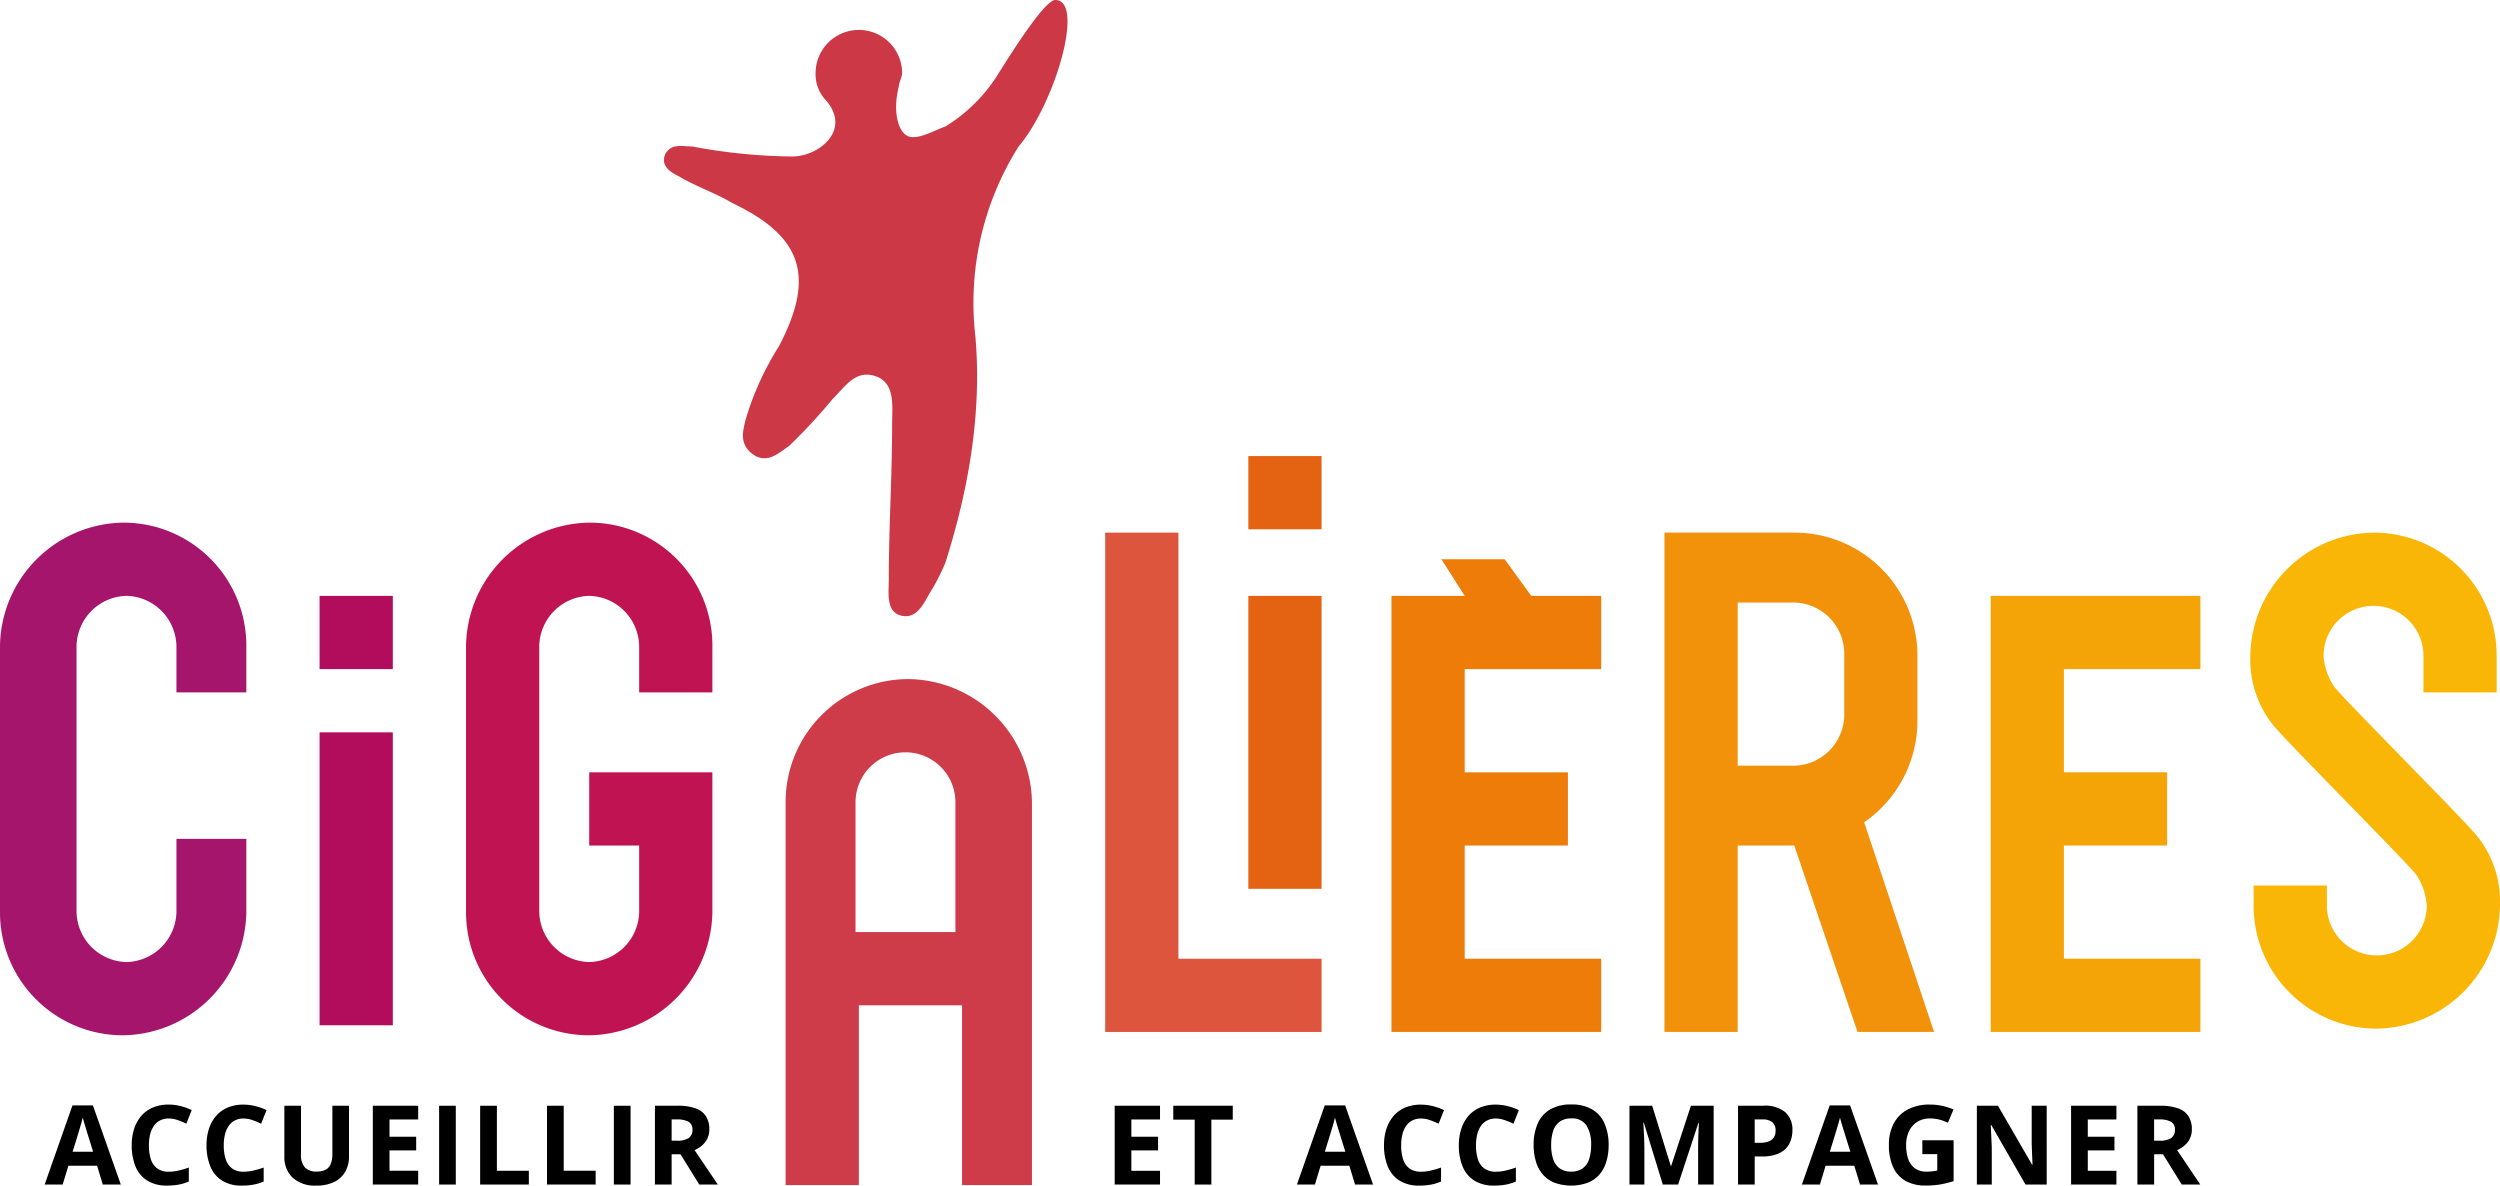
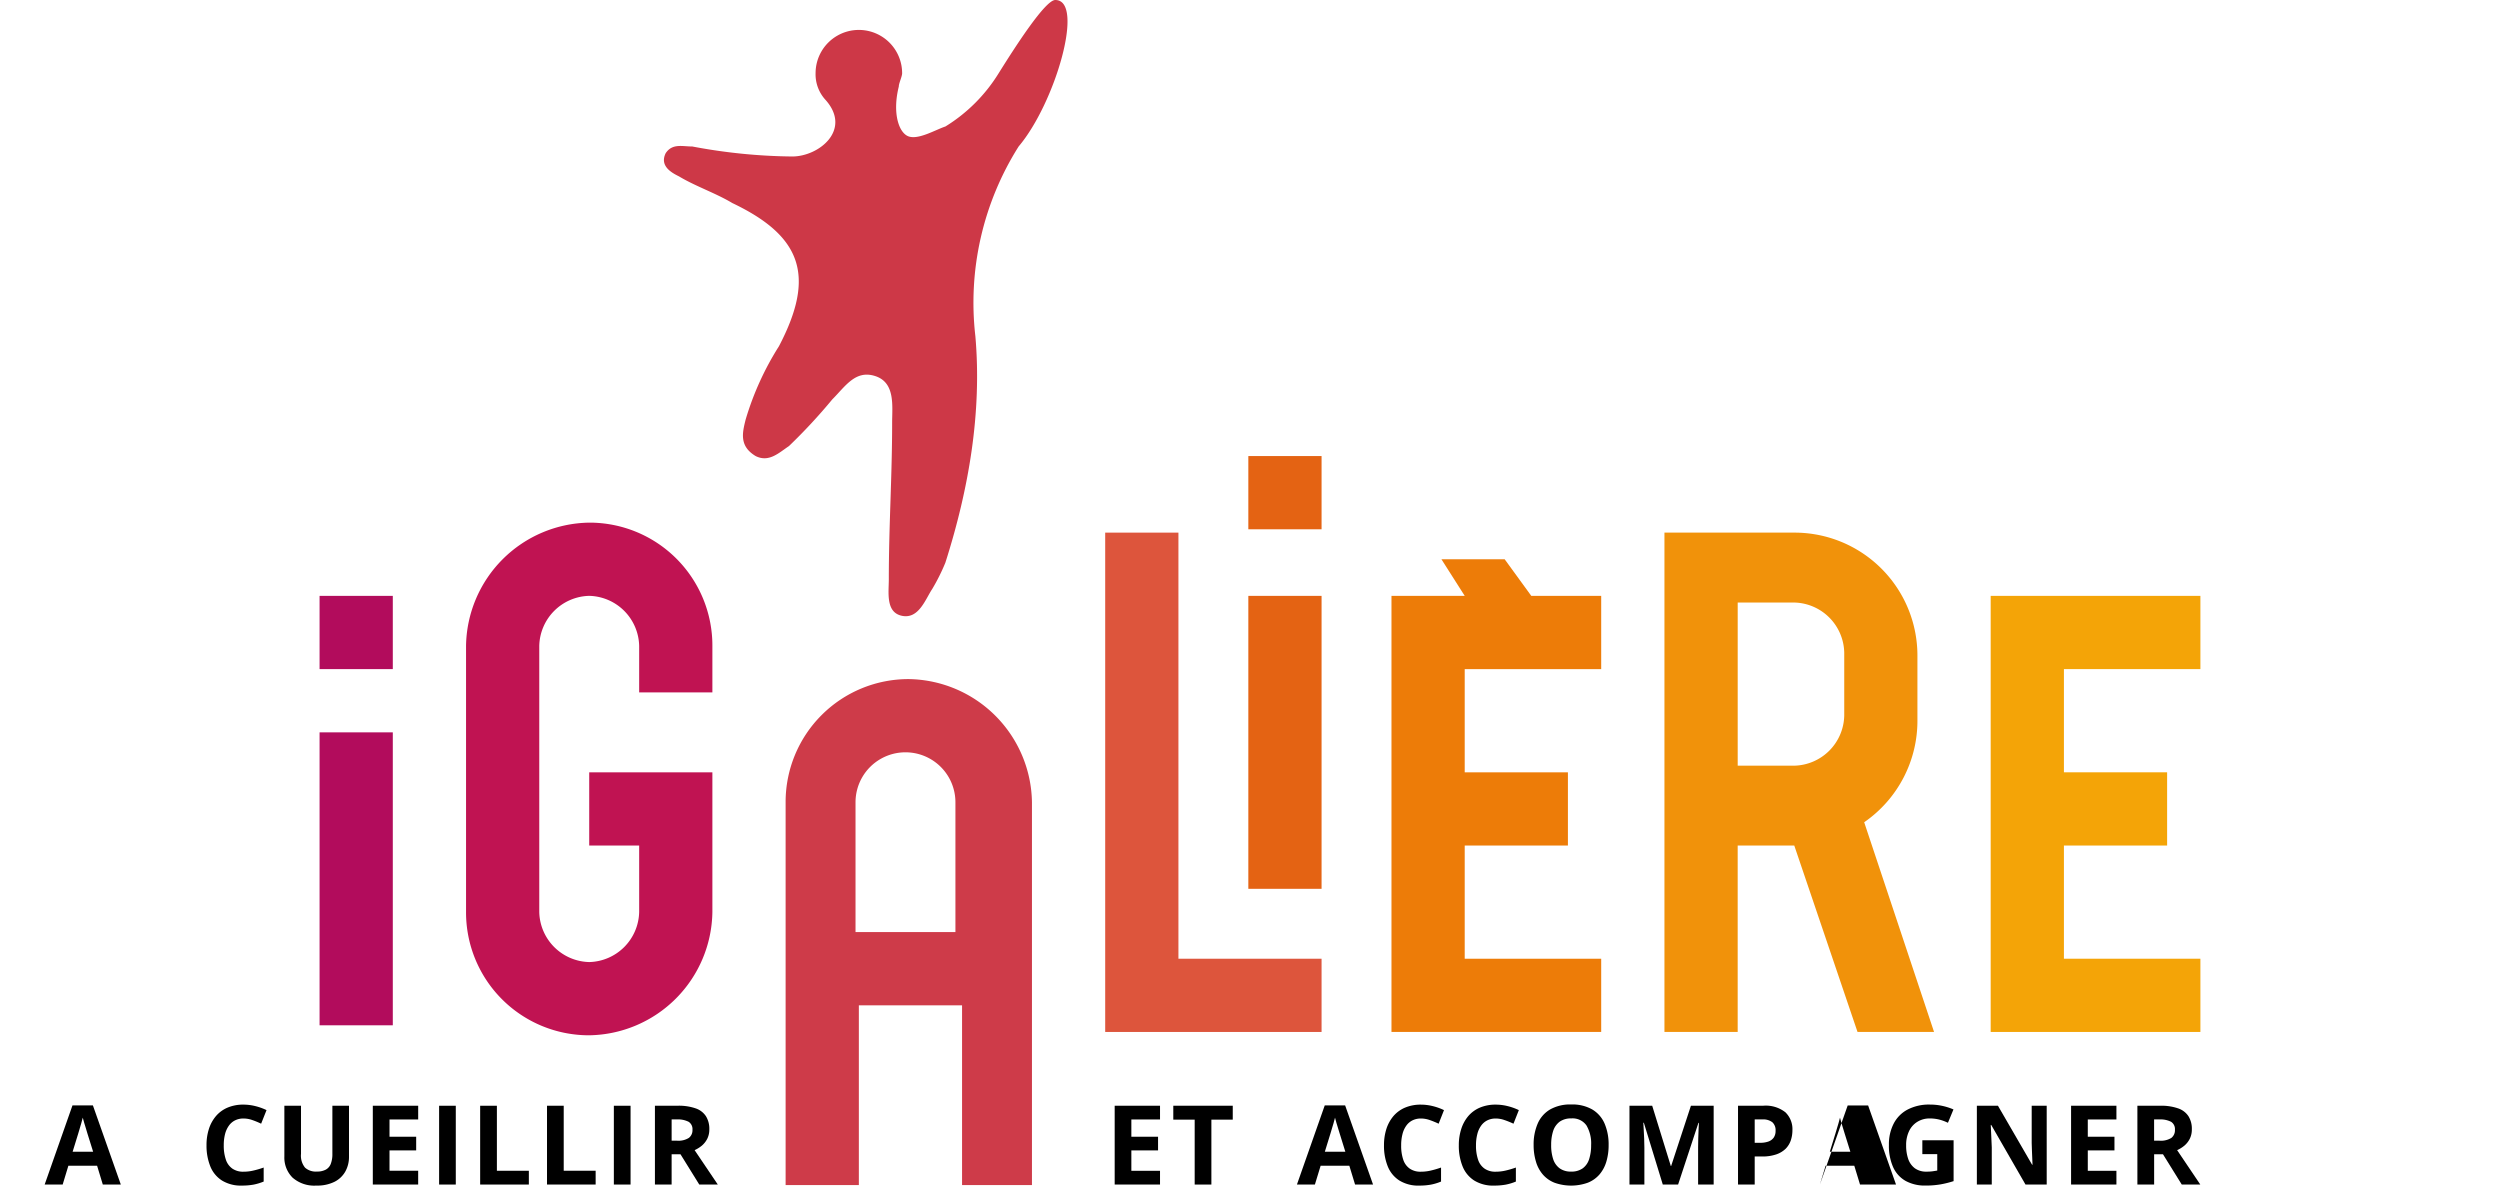
<svg xmlns="http://www.w3.org/2000/svg" width="310.307" height="147.158" viewBox="0 0 310.307 147.158">
  <g transform="translate(0 -0.1)">
-     <path d="M30.576,36.873V31.088A15.253,15.253,0,0,0,15.288,15.8,15.524,15.524,0,0,0,0,31.088V64.143A15.253,15.253,0,0,0,15.288,79.432,15.524,15.524,0,0,0,30.576,64.143v-9.09H21.9v9.09a6.355,6.355,0,0,1-6.2,6.2,6.355,6.355,0,0,1-6.2-6.2V31.088a6.355,6.355,0,0,1,6.2-6.2,6.355,6.355,0,0,1,6.2,6.2v5.785Z" transform="translate(0 49.171)" fill="#a5156b" />
    <path d="M44.576,36.873V31.088A15.253,15.253,0,0,0,29.288,15.8,15.524,15.524,0,0,0,14,31.088V64.143A15.253,15.253,0,0,0,29.288,79.432,15.524,15.524,0,0,0,44.576,64.143V46.789H29.288v9.09h6.2v8.264a6.355,6.355,0,0,1-6.2,6.2,6.355,6.355,0,0,1-6.2-6.2V31.088a6.355,6.355,0,0,1,6.2-6.2,6.355,6.355,0,0,1,6.2,6.2v5.785Z" transform="translate(43.847 49.171)" fill="#c01352" />
    <g transform="translate(39.666 74.061)">
      <rect width="9.09" height="36.361" transform="translate(0 16.941)" fill="#b20c5c" />
      <rect width="9.09" height="9.09" fill="#b20c5c" />
    </g>
    <g transform="translate(154.947 56.707)">
      <rect width="9.09" height="36.361" transform="translate(0 17.354)" fill="#e46313" />
      <rect width="9.09" height="9.09" fill="#e46313" />
    </g>
    <path d="M38.888,20.5A15.253,15.253,0,0,0,23.6,35.788V83.305h9.09V60.993H45.5V83.305h8.677V35.788A15.524,15.524,0,0,0,38.888,20.5ZM32.277,51.9V35.788a6.2,6.2,0,1,1,12.4,0V51.9Z" transform="translate(73.913 63.891)" fill="#ce3b49" />
    <path d="M42.29,68.989V16.1H33.2V78.079H60.057v-9.09Z" transform="translate(103.98 50.111)" fill="#dd553c" />
-     <path d="M98.176,35.933V31.388A15.253,15.253,0,0,0,82.888,16.1,15.524,15.524,0,0,0,67.6,31.388a12.969,12.969,0,0,0,2.892,8.677c2.066,2.479,17.354,17.767,17.767,18.594a7.843,7.843,0,0,1,1.24,3.719,6.2,6.2,0,0,1-12.4,0V59.9h-9.09v2.479A15.253,15.253,0,0,0,83.3,77.666,15.524,15.524,0,0,0,98.589,62.377,12.969,12.969,0,0,0,95.7,53.7C93.631,51.221,78.343,35.933,77.93,35.107a7.844,7.844,0,0,1-1.24-3.719,6.2,6.2,0,0,1,12.4,0v4.545Z" transform="translate(211.718 50.111)" fill="#f9b607" />
    <path d="M85.831,27.09V18H59.8V72.128H85.831v-9.09H68.89V48.989H81.7V39.9H68.89V27.09Z" transform="translate(187.289 56.061)" fill="#f4a407" />
    <path d="M67.831,30.535v-9.09H59.154L55.849,16.9H48l2.892,4.545H41.8V75.573H67.831v-9.09H50.89V52.435H63.7v-9.09H50.89V30.535Z" transform="translate(130.914 52.616)" fill="#ed7c08" />
    <path d="M74.792,52.048A15.3,15.3,0,0,0,81.4,39.239V31.388A15.253,15.253,0,0,0,66.114,16.1H50V78.079h9.09V54.94h7.024l7.851,23.139h9.5Zm-15.7-6.611V24.777h7.024a6.355,6.355,0,0,1,6.2,6.2v7.851a6.355,6.355,0,0,1-6.2,6.2H59.09Z" transform="translate(156.596 50.111)" fill="#f1920a" />
    <path d="M68.514.1c-1.24,0-4.958,5.785-7.024,9.09A20.209,20.209,0,0,1,54.879,15.8c-1.24.413-3.306,1.653-4.545,1.24s-2.066-2.892-1.24-6.2h0c0-.413.413-1.24.413-1.653a5.371,5.371,0,1,0-10.743,0A4.692,4.692,0,0,0,40,12.5h0c3.306,3.719-.826,7.024-4.132,7.024a69.833,69.833,0,0,1-12.4-1.24c-1.24,0-2.479-.413-3.306.826C19.344,20.76,21,21.586,21.823,22c2.066,1.24,4.545,2.066,6.611,3.306,8.677,4.132,10.33,9.09,5.785,17.767a36.169,36.169,0,0,0-4.132,9.09c-.413,1.653-.826,3.306,1.24,4.545,1.653.826,2.892-.413,4.132-1.24a68.61,68.61,0,0,0,5.371-5.785c1.653-1.653,2.892-3.719,5.371-2.892s2.066,3.719,2.066,5.785c0,6.611-.413,12.809-.413,19.42,0,1.653-.413,4.132,1.653,4.545s2.892-2.066,3.719-3.306a24.534,24.534,0,0,0,1.653-3.306c2.892-9.09,4.545-18.594,3.719-28.1A36.319,36.319,0,0,1,63.969,18.28C68.514,12.909,72.233.1,68.514.1Z" transform="translate(62.468)" fill="#cd3847" />
    <g transform="translate(5.545 137.209)">
      <path d="M8.556,43.124l-.707-2.33H4.284l-.707,2.33H1.342l3.45-9.817H7.329l3.463,9.817Zm-1.2-4.07-.711-2.273c-.041-.149-.1-.347-.174-.583s-.149-.479-.223-.731-.132-.459-.178-.64c-.041.182-.1.4-.182.678s-.153.525-.223.76-.124.417-.153.516l-.7,2.273Z" transform="translate(-1.342 -33.208)" />
-       <path d="M8.543,35.006a2.3,2.3,0,0,0-1.05.231,2.127,2.127,0,0,0-.773.665,3.181,3.181,0,0,0-.471,1.05,5.5,5.5,0,0,0-.157,1.384,5.336,5.336,0,0,0,.256,1.773,2.189,2.189,0,0,0,.8,1.111,2.327,2.327,0,0,0,1.4.388,5.321,5.321,0,0,0,1.194-.136,11.576,11.576,0,0,0,1.3-.38v1.74a6.583,6.583,0,0,1-1.277.384,8.13,8.13,0,0,1-1.409.116A4.479,4.479,0,0,1,5.866,42.7a3.72,3.72,0,0,1-1.442-1.748,6.867,6.867,0,0,1-.467-2.632,6.478,6.478,0,0,1,.3-2.033,4.629,4.629,0,0,1,.884-1.6,3.9,3.9,0,0,1,1.438-1.041,4.934,4.934,0,0,1,1.963-.368,6.112,6.112,0,0,1,1.463.182,7.162,7.162,0,0,1,1.4.5l-.669,1.686a10.514,10.514,0,0,0-1.1-.454A3.3,3.3,0,0,0,8.543,35.006Z" transform="translate(6.848 -33.283)" />
      <path d="M10.791,35.006a2.3,2.3,0,0,0-1.05.231,2.081,2.081,0,0,0-.769.665,3.1,3.1,0,0,0-.475,1.05,5.5,5.5,0,0,0-.157,1.384A5.336,5.336,0,0,0,8.6,40.109a2.189,2.189,0,0,0,.8,1.111,2.327,2.327,0,0,0,1.4.388,5.321,5.321,0,0,0,1.194-.136,11.576,11.576,0,0,0,1.3-.38v1.74a6.583,6.583,0,0,1-1.277.384,8.1,8.1,0,0,1-1.409.116A4.479,4.479,0,0,1,8.114,42.7a3.72,3.72,0,0,1-1.442-1.748A6.867,6.867,0,0,1,6.2,38.324a6.478,6.478,0,0,1,.3-2.033,4.629,4.629,0,0,1,.884-1.6,3.9,3.9,0,0,1,1.438-1.041,4.948,4.948,0,0,1,1.963-.368,6.112,6.112,0,0,1,1.463.182,7.162,7.162,0,0,1,1.4.5l-.669,1.686a10.514,10.514,0,0,0-1.1-.454A3.3,3.3,0,0,0,10.791,35.006Z" transform="translate(13.889 -33.283)" />
      <path d="M16.566,33.316v6.33a3.7,3.7,0,0,1-.446,1.818,3.166,3.166,0,0,1-1.343,1.289,4.8,4.8,0,0,1-2.264.475,4.076,4.076,0,0,1-2.954-.988,3.508,3.508,0,0,1-1.016-2.624v-6.3h2.066V39.3a2.336,2.336,0,0,0,.5,1.7,1.985,1.985,0,0,0,1.463.488,2.281,2.281,0,0,0,1.107-.236,1.36,1.36,0,0,0,.624-.719,3.33,3.33,0,0,0,.2-1.244V33.316Z" transform="translate(21.208 -33.18)" />
      <path d="M16.831,43.1H11.2v-9.78h5.632v1.7H13.273v2.144h3.31v1.7h-3.31v2.525h3.558Z" transform="translate(29.529 -33.18)" />
      <path d="M13.191,43.1v-9.78h2.07V43.1Z" transform="translate(35.768 -33.18)" />
      <path d="M14.424,43.1v-9.78H16.5v8.07h3.967V43.1Z" transform="translate(39.63 -33.18)" />
      <path d="M16.432,43.1v-9.78h2.074v8.07h3.963V43.1Z" transform="translate(45.919 -33.18)" />
      <path d="M18.44,43.1v-9.78h2.074V43.1Z" transform="translate(52.208 -33.18)" />
      <path d="M22.521,33.316a6.373,6.373,0,0,1,2.2.326A2.475,2.475,0,0,1,26,34.609a2.944,2.944,0,0,1,.426,1.636,2.558,2.558,0,0,1-.256,1.173,2.769,2.769,0,0,1-.669.851,4.075,4.075,0,0,1-.9.562L27.479,43.1h-2.3L22.847,39.34h-1.1V43.1H19.674v-9.78Zm-.149,1.7h-.624v2.64h.665a2.435,2.435,0,0,0,1.475-.347,1.191,1.191,0,0,0,.446-1.012,1.071,1.071,0,0,0-.479-.988A2.94,2.94,0,0,0,22.372,35.018Z" transform="translate(56.072 -33.18)" />
    </g>
    <g transform="translate(138.357 137.346)">
      <path d="M39.113,43.1H33.485v-9.78h5.628v1.7H35.555v2.144h3.314v1.7H35.555v2.525h3.558Z" transform="translate(-33.485 -33.316)" />
      <path d="M39.973,43.1H37.9V35.043H35.246V33.316h7.38v1.727H39.973Z" transform="translate(-27.97 -33.316)" />
    </g>
    <g transform="translate(160.98 137.193)">
      <path d="M46.174,43.124l-.711-2.33H41.9l-.711,2.33H38.96l3.45-9.817h2.533l3.463,9.817Zm-1.207-4.07-.707-2.273c-.045-.149-.1-.347-.178-.583s-.149-.479-.223-.731-.132-.459-.174-.64c-.045.182-.107.4-.182.678s-.157.525-.227.76-.12.417-.153.516l-.7,2.273Z" transform="translate(-38.96 -33.191)" />
      <path d="M46.165,35.006a2.326,2.326,0,0,0-1.054.231,2.081,2.081,0,0,0-.769.665,3.021,3.021,0,0,0-.471,1.05,5.487,5.487,0,0,0-.161,1.384,5.336,5.336,0,0,0,.256,1.773,2.171,2.171,0,0,0,.8,1.111,2.327,2.327,0,0,0,1.4.388,5.376,5.376,0,0,0,1.194-.136,11.781,11.781,0,0,0,1.3-.38v1.74a6.416,6.416,0,0,1-1.277.384,8.061,8.061,0,0,1-1.409.116,4.465,4.465,0,0,1-2.483-.628,3.72,3.72,0,0,1-1.442-1.748,6.788,6.788,0,0,1-.471-2.632,6.6,6.6,0,0,1,.3-2.033,4.7,4.7,0,0,1,.884-1.6A3.932,3.932,0,0,1,44.2,33.651a4.969,4.969,0,0,1,1.967-.368,6.078,6.078,0,0,1,1.459.182,7.066,7.066,0,0,1,1.4.5l-.665,1.686a10.958,10.958,0,0,0-1.107-.454A3.3,3.3,0,0,0,46.165,35.006Z" transform="translate(-30.773 -33.266)" />
      <path d="M48.413,35.006a2.326,2.326,0,0,0-1.054.231,2.081,2.081,0,0,0-.769.665,3.022,3.022,0,0,0-.471,1.05,5.489,5.489,0,0,0-.161,1.384,5.336,5.336,0,0,0,.256,1.773,2.172,2.172,0,0,0,.8,1.111,2.327,2.327,0,0,0,1.4.388,5.375,5.375,0,0,0,1.194-.136,11.779,11.779,0,0,0,1.3-.38v1.74a6.463,6.463,0,0,1-1.273.384,8.145,8.145,0,0,1-1.413.116,4.465,4.465,0,0,1-2.483-.628,3.72,3.72,0,0,1-1.442-1.748,6.788,6.788,0,0,1-.471-2.632,6.477,6.477,0,0,1,.306-2.033,4.621,4.621,0,0,1,.88-1.6,3.932,3.932,0,0,1,1.438-1.041,4.969,4.969,0,0,1,1.967-.368,6.078,6.078,0,0,1,1.459.182,7.066,7.066,0,0,1,1.4.5l-.665,1.686A10.958,10.958,0,0,0,49.5,35.2,3.281,3.281,0,0,0,48.413,35.006Z" transform="translate(-23.733 -33.266)" />
      <path d="M55.379,38.308a7.1,7.1,0,0,1-.281,2.058,4.35,4.35,0,0,1-.851,1.595,3.733,3.733,0,0,1-1.45,1.025,6.152,6.152,0,0,1-4.144,0,3.719,3.719,0,0,1-1.446-1.025,4.276,4.276,0,0,1-.851-1.6A7,7,0,0,1,46.07,38.3a6.489,6.489,0,0,1,.5-2.64A3.769,3.769,0,0,1,48.107,33.9a5.044,5.044,0,0,1,2.632-.624,4.982,4.982,0,0,1,2.615.624,3.757,3.757,0,0,1,1.525,1.752A6.548,6.548,0,0,1,55.379,38.308Zm-7.132,0a5.452,5.452,0,0,0,.252,1.764,2.289,2.289,0,0,0,.81,1.136,2.353,2.353,0,0,0,1.413.4,2.394,2.394,0,0,0,1.434-.4,2.245,2.245,0,0,0,.8-1.136,5.568,5.568,0,0,0,.252-1.764,4.4,4.4,0,0,0-.574-2.421,2.1,2.1,0,0,0-1.892-.88,2.4,2.4,0,0,0-1.43.4,2.314,2.314,0,0,0-.81,1.136A5.478,5.478,0,0,0,48.248,38.308Z" transform="translate(-16.692 -33.279)" />
      <path d="M53.085,43.1l-2.351-7.673h-.062c.008.186.025.463.045.826s.041.76.058,1.178.025.785.025,1.12V43.1H48.949v-9.78h2.822l2.31,7.479h.041l2.454-7.479H59.4V43.1H57.469V38.469c0-.31,0-.665.017-1.062s.025-.785.041-1.149.029-.636.041-.818H57.51L54.986,43.1Z" transform="translate(-7.675 -33.163)" />
      <path d="M55.334,33.316a3.935,3.935,0,0,1,2.76.818,2.91,2.91,0,0,1,.868,2.235,3.933,3.933,0,0,1-.194,1.227,2.762,2.762,0,0,1-.628,1.041,3.118,3.118,0,0,1-1.169.715,5.288,5.288,0,0,1-1.8.264H54.28V43.1H52.21v-9.78Zm-.112,1.7H54.28v2.9h.682a2.982,2.982,0,0,0,1.012-.153,1.373,1.373,0,0,0,.661-.483,1.432,1.432,0,0,0,.236-.843,1.328,1.328,0,0,0-.4-1.07A1.84,1.84,0,0,0,55.222,35.018Z" transform="translate(2.538 -33.163)" />
-       <path d="M61.343,43.124l-.711-2.33H57.071l-.707,2.33H54.129l3.45-9.817h2.533l3.463,9.817Zm-1.2-4.07-.711-2.273c-.045-.149-.1-.347-.178-.583s-.145-.479-.223-.731-.128-.459-.174-.64c-.041.182-.107.4-.182.678s-.157.525-.227.76-.12.417-.153.516l-.7,2.273Z" transform="translate(8.548 -33.191)" />
+       <path d="M61.343,43.124l-.711-2.33H57.071l-.707,2.33l3.45-9.817h2.533l3.463,9.817Zm-1.2-4.07-.711-2.273c-.045-.149-.1-.347-.178-.583s-.145-.479-.223-.731-.128-.459-.174-.64c-.041.182-.107.4-.182.678s-.157.525-.227.76-.12.417-.153.516l-.7,2.273Z" transform="translate(8.548 -33.191)" />
      <path d="M60.891,37.708h3.88v5.07a12.23,12.23,0,0,1-1.6.4,10.742,10.742,0,0,1-1.88.149,4.939,4.939,0,0,1-2.475-.574,3.705,3.705,0,0,1-1.545-1.7,6.493,6.493,0,0,1-.529-2.764,5.579,5.579,0,0,1,.595-2.657,4.089,4.089,0,0,1,1.731-1.74,5.74,5.74,0,0,1,2.781-.616,7.118,7.118,0,0,1,1.537.165,7.482,7.482,0,0,1,1.368.438l-.686,1.657a5.7,5.7,0,0,0-1.025-.384,4.8,4.8,0,0,0-1.2-.153,2.866,2.866,0,0,0-1.57.417,2.7,2.7,0,0,0-1.029,1.157,3.943,3.943,0,0,0-.364,1.756,5.088,5.088,0,0,0,.256,1.694,2.425,2.425,0,0,0,.822,1.157,2.385,2.385,0,0,0,1.467.421,5.405,5.405,0,0,0,.748-.045c.2-.029.388-.062.57-.091V39.431H60.891Z" transform="translate(16.735 -33.266)" />
      <path d="M68.054,43.1H65.422l-4.256-7.4h-.058c.021.306.037.616.045.93s.029.624.041.934.029.62.041.93v4.6H59.385v-9.78H62l4.243,7.326h.05c-.012-.3-.021-.607-.037-.9l-.037-.9c-.008-.3-.021-.595-.029-.892V33.316h1.863Z" transform="translate(25.009 -33.163)" />
      <path d="M67.843,43.1H62.215v-9.78h5.628v1.7H64.289v2.144H67.6v1.7h-3.31v2.525h3.553Z" transform="translate(33.873 -33.163)" />
      <path d="M67.054,33.316a6.373,6.373,0,0,1,2.2.326,2.475,2.475,0,0,1,1.285.967,2.911,2.911,0,0,1,.426,1.636,2.558,2.558,0,0,1-.256,1.173,2.709,2.709,0,0,1-.669.851,3.98,3.98,0,0,1-.9.562L72.016,43.1h-2.3l-2.33-3.756h-1.1V43.1H64.207v-9.78Zm-.149,1.7h-.624v2.64h.665a2.458,2.458,0,0,0,1.479-.347,1.2,1.2,0,0,0,.442-1.012,1.071,1.071,0,0,0-.479-.988A2.929,2.929,0,0,0,66.905,35.018Z" transform="translate(40.112 -33.163)" />
    </g>
  </g>
</svg>